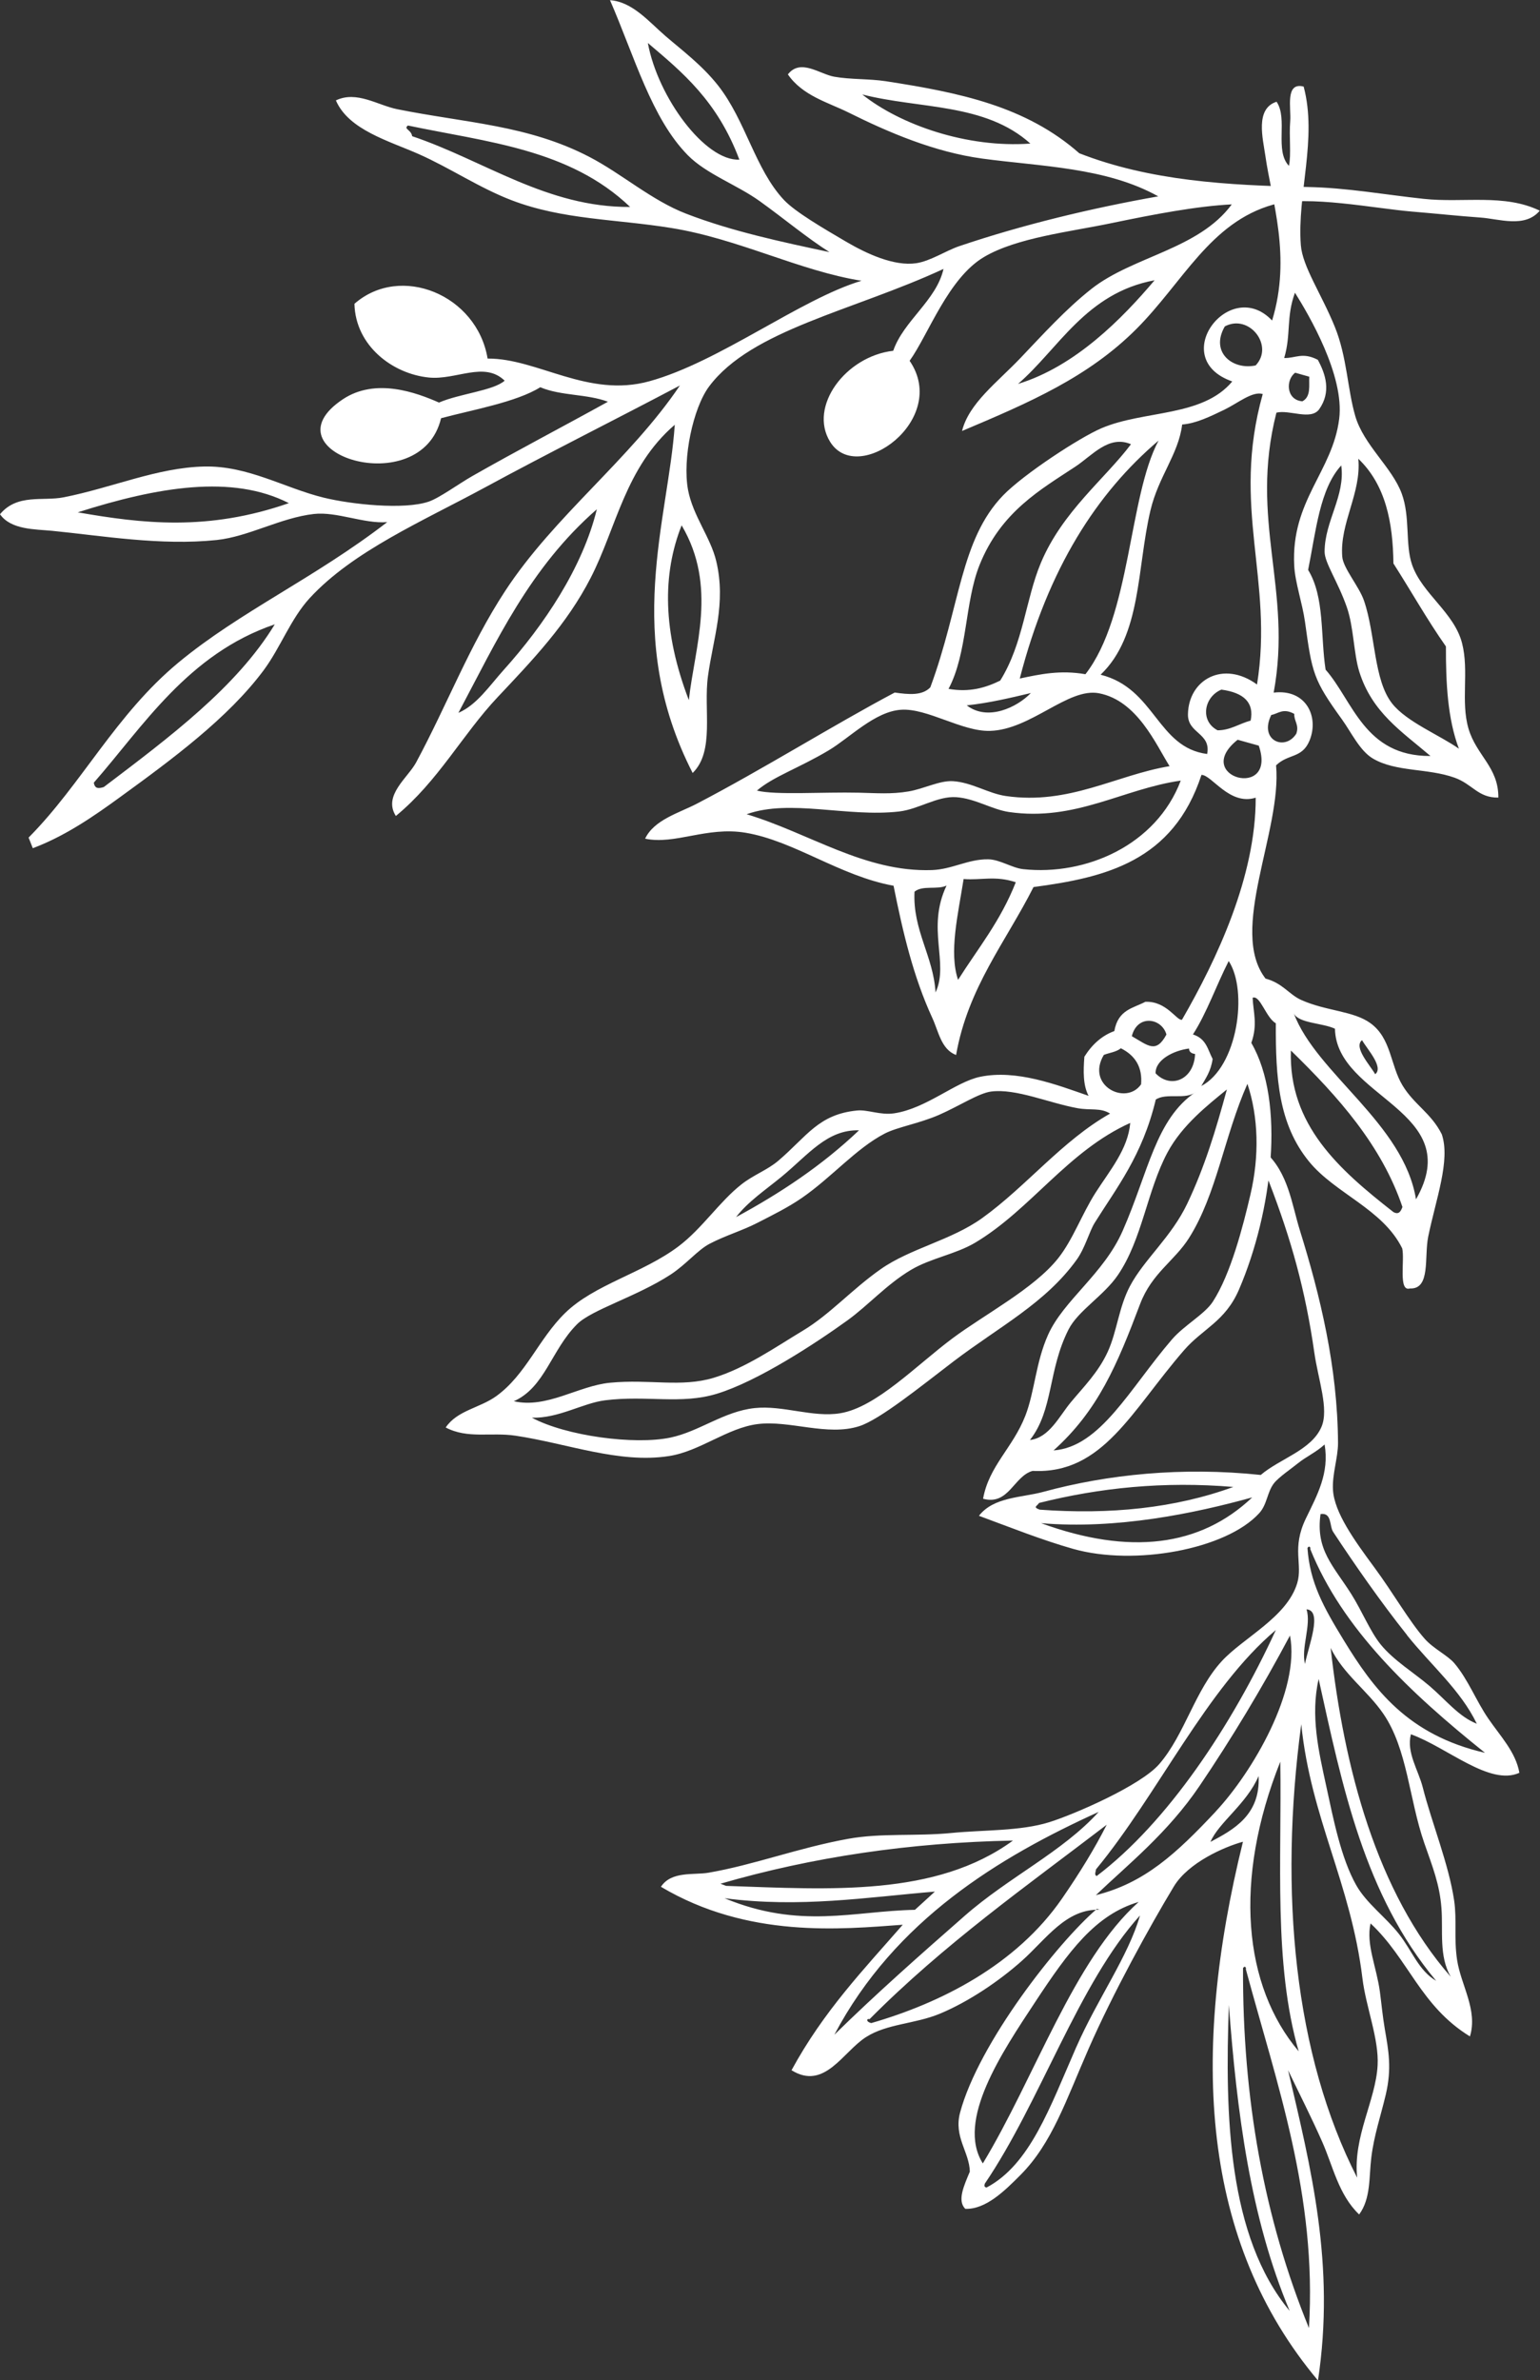
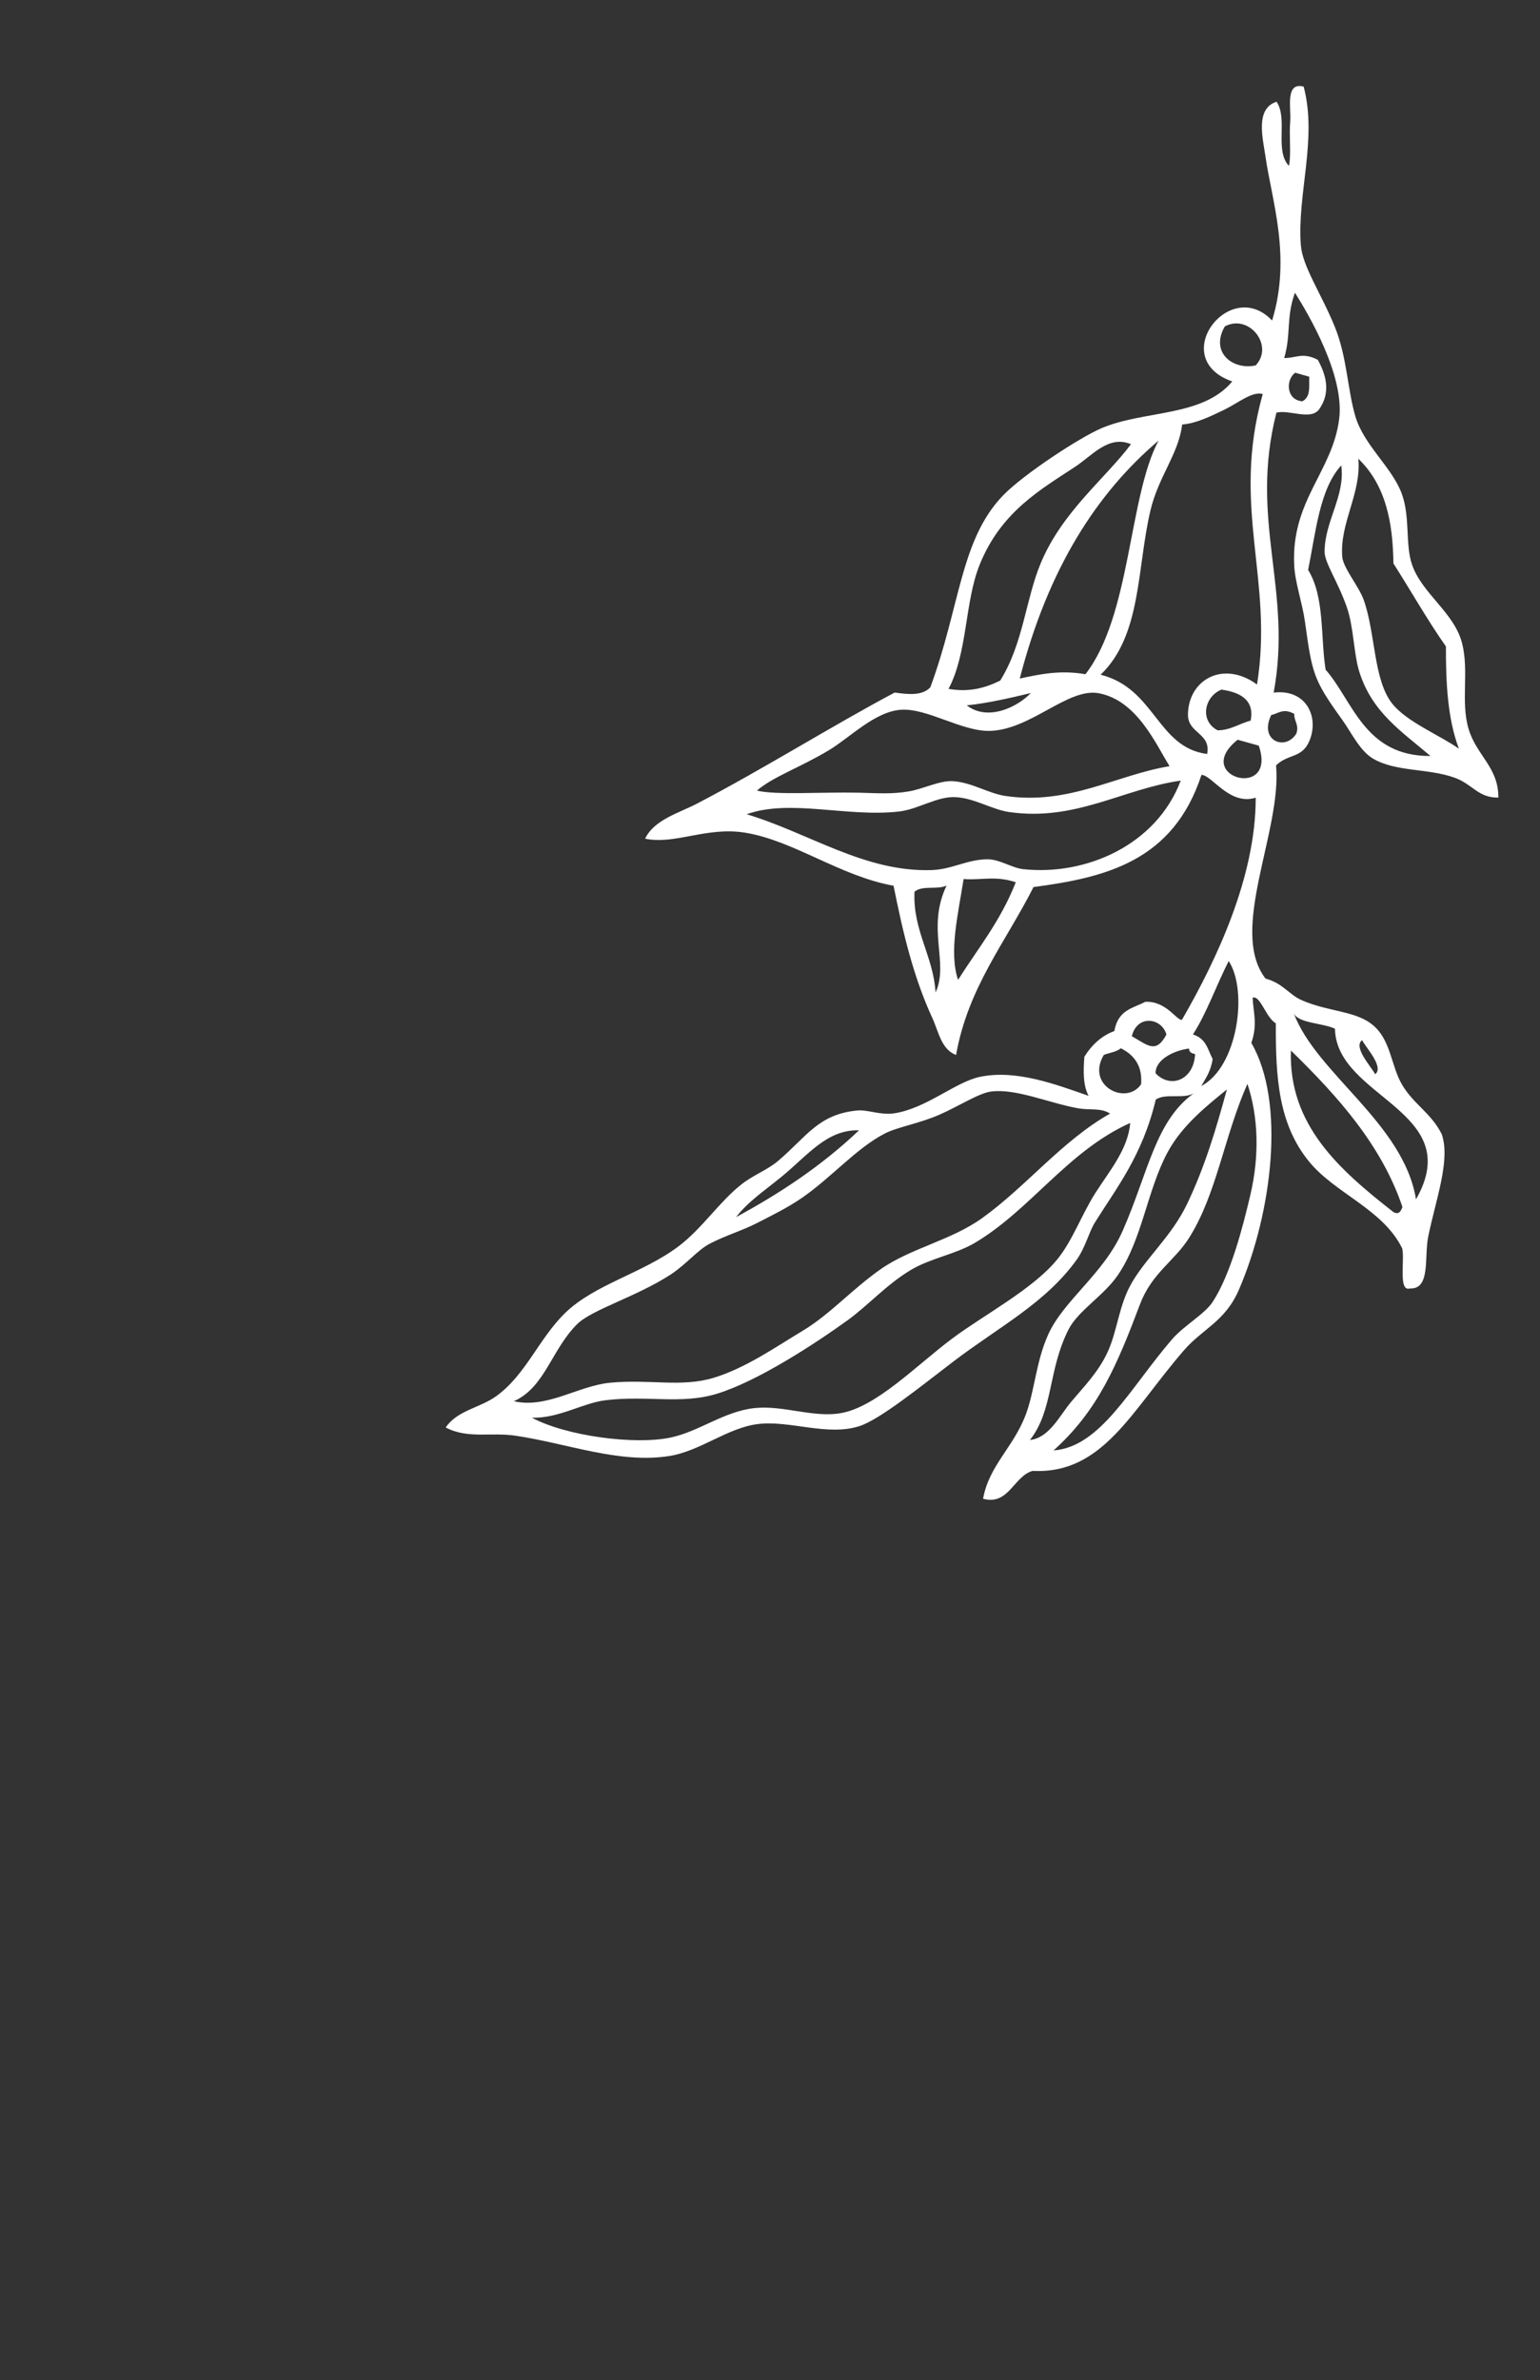
<svg xmlns="http://www.w3.org/2000/svg" id="Layer_2" data-name="Layer 2" viewBox="0 0 185.96 287.3">
  <rect x="0" y="0" width="185.96" height="287.3" fill="#333333" stroke="none" />
  <defs>
    <style> .cls-1 { fill: #fff; fill-rule: evenodd; stroke-width: 0px; } </style>
  </defs>
  <g id="OBJECTS">
    <g>
-       <path class="cls-1" d="m132.82,230.51c-4.1-.14-6.48,3.54-9.43,6.17-2.74,2.44-6.42,4.93-9.9,6.38-3.05,1.26-6.37,1.19-8.93,2.83-2.78,1.78-5.01,6.47-8.98,3.99,3.89-7.16,8.74-12.18,13.43-17.56-7.49.55-18.69,1.66-29.2-4.58,1.27-1.93,3.95-1.39,5.75-1.7,5.52-.95,10.79-2.99,16.86-4.09,3.97-.72,8.19-.29,12.42-.7,3.93-.39,8.35-.21,11.87-1.31,2.87-.89,11.02-4.39,13.29-7.03,3.07-3.57,4.29-8.87,7.52-12.39,2.6-2.84,7.87-5.29,9.12-9.42.7-2.32-.71-4.18,1.05-7.82,1.37-2.83,2.85-5.47,2.26-8.93-1,.93-2.22,1.46-3.23,2.28-.8.65-2.3,1.66-2.89,2.41-.83,1.08-.81,2.56-1.79,3.62-4.02,4.38-15.07,6.37-22.43,4.3-3.76-1.06-7.69-2.63-11.4-4,1.78-2.3,5.22-2.19,7.77-2.89,7.75-2.11,16.76-3.04,26.26-2.04,2.28-1.96,6.12-2.98,7.33-5.8.93-2.15-.4-5.73-.86-8.96-1.09-7.6-2.79-13.64-5.43-20.51-.41-1.08-1.61-2.73-.52-3.73,2.81,2.5,3.23,6.35,4.2,9.46,2.45,7.87,4.56,16.51,4.61,25.69,0,1.78-.72,3.76-.61,5.65.16,2.72,2.55,6.05,5.01,9.38,2.22,3,4.25,6.56,6.09,8.62,1.06,1.19,2.75,1.97,3.57,2.94,1.65,1.95,2.63,4.55,4.09,6.67,1.45,2.12,3.31,4.03,3.75,6.54-3.58,1.63-8.71-3.07-13.1-4.65-.56,2.22.9,4.3,1.44,6.44,1.08,4.25,3.13,9.23,3.78,13.61.35,2.35-.04,4.56.36,7.2.47,3.06,2.52,6.03,1.55,9.22-5.98-3.67-7.41-9.35-12-13.64-.57,2.52.72,5.22,1.13,8.27.19,1.43.32,2.91.6,4.54.43,2.51.86,4.67.1,7.88-.62,2.61-1.41,4.88-1.74,7.56-.29,2.35-.04,4.95-1.47,6.88-2.49-2.38-3.16-5.84-4.46-8.77-1.29-2.92-2.74-5.77-4.12-8.64,2.76,11.79,5.72,23.49,3.61,37.45-14.08-16.77-15.44-39.18-9.06-65.03-2.26.62-6.61,2.52-8.35,5.41-2.92,4.83-7.36,12.9-10.28,19.56-2.75,6.27-4.42,11.42-8.23,15.25-1.91,1.92-4.2,4.18-6.67,4.09-.99-.98-.18-2.75.55-4.49-.05-2.36-1.96-4.19-1.18-7.12,2.24-8.39,11.8-20.55,16.53-24.6.11.04.23.09.34.13Zm17.62,7.18c.07-.19-.13-.49-.34-.13-.07,15.69,2.54,30.19,7.96,43.44.98-16-3.87-29.41-7.62-43.31Zm-2.05,4.31c-.49,13.42-.1,27.97,7.34,36.93-4.75-11.29-6.37-23.96-7.34-36.93Zm-18.41,5.06c2.53-5.77,6.26-10.92,7.68-15.86-7.41,8.16-12.06,22.56-18.74,32.37-.06.22-.1.42.21.47,5.26-2.78,7.64-9.66,10.85-16.99Zm7.52-17.49c-5.22,1.53-8.45,5.94-12.48,12.05-4.03,6.11-9.6,14.35-6.34,19.51,6.31-10.43,10.98-24.56,18.82-31.56Zm-21.04,1.7c5.36-4.71,11.84-7.74,16.21-12.57-12.01,5.46-24.59,13.03-31.92,26.9,5.03-4.94,10.45-9.72,15.71-14.33Zm11.79-2.12c2.14-3.1,3.94-6.04,5.39-8.9-9.72,7.43-19.64,14.41-28.64,23.47-.37-.12-.44.33.21.47,8.38-2.42,17.48-6.99,23.04-15.04Zm38.1,20.16c.18-3.21-1.41-7.05-1.83-10.51-1.4-11.52-6.23-19.32-7.39-30.68-2.73,20.31-.81,39.96,6.75,54.73-.51-4.97,2.24-9.31,2.47-13.55Zm-55.88-18.78c.8-.74,1.62-1.46,2.42-2.21-8.28.69-16.28,1.99-25.4.8,9.13,3.78,15.59,1.54,22.98,1.4Zm-22.79-2.9c12.55.43,25.31,1.33,34.64-5.47-12.43.25-24.21,1.98-35.32,5.21.23.09.45.18.68.26Zm66.92-14.99c-5.7,14.32-4.45,27.07,2.22,34.96-3.06-10.62-2.03-23.06-2.22-34.96Zm-7.8,6.01c4.43-4.73,10.23-14.61,8.97-21.24-3.36,6.33-7.15,12.59-10.91,18.14-3.86,5.71-8.67,9.51-12.53,13.2,5.89-1.47,9.72-5.03,14.48-10.1Zm7.26-21.9c-8.38,7.05-14.22,19.81-21.71,28.88-.03.29-.25.68.08.81,8.54-6.47,16.3-18.11,21.63-29.69Zm5.17,5.91c-1.01,4.43.01,8.75.91,12.89.86,3.97,1.78,8.71,3.62,11.98,1.24,2.21,3.58,3.88,5.17,5.91,1.58,2.01,2.38,4.42,4.49,5.65-8.68-10.39-11.32-23.46-14.19-36.43Zm14.83,27.66c-.22-2.91-1.08-5-2.07-7.85-1.84-5.28-2.03-11.37-4.96-15.63-1.92-2.8-4.82-4.76-6.35-7.93,1.62,14.47,5.52,29.43,14.5,39.69-1.45-2.52-.91-5.53-1.12-8.27Zm-22.08-15.95c-1.43,3.36-4.85,5.64-5.81,7.95,2.73-1.45,6.05-3.22,5.81-7.95Zm6.24-27.39c.07-.19-.13-.49-.34-.13.29,4.17,1.93,7.12,4.35,11.08,3.61,5.92,7.73,11.49,17.09,13.64-9.1-7.28-17.23-14.99-21.1-24.59Zm-.45,7.27c.59,1.91-.68,4.64-.19,6.59.42-2.17,2.17-6.43.19-6.59Zm12.13,3.1c-3.18-3.99-6.35-8.55-8.92-12.45-.46-.7-.13-2.36-1.52-2.15-.61,4.34,1.54,6.22,3.72,9.67,1.26,1.99,2.27,4.5,3.54,6.07,1.57,1.93,4.01,3.4,5.91,5.02,2,1.71,3.53,3.7,5.7,4.55-1.97-4.08-5.53-7.06-8.43-10.69Zm-18.69-16.61c-6.97,1.93-16.38,3.89-25.5,3.11,10.69,3.89,19.19,2.86,25.5-3.11Zm-2.26-1.26c-8.43-.71-16.18.1-23.48,1.93-.24.4-.8.49.08.81,8.48.62,16.34-.17,23.4-2.75Z" />
-       <path class="cls-1" d="m3.47,101.08c6.4-6.45,10.51-14.84,18.08-21.11,7.45-6.17,16.39-10.15,25.21-16.95-2.79.23-6.11-1.3-8.87-.98-4.02.46-7.86,2.73-11.72,3.14-6.78.71-13.88-.52-19.89-1.11-2.05-.2-4.96-.11-6.28-2,2.08-2.51,5.18-1.55,7.67-2.04,5.89-1.16,11.29-3.59,16.98-3.72,5.3-.12,9.7,2.6,14.45,3.76,3.31.81,9.67,1.49,12.66.48,1.28-.43,3.63-2.15,5.26-3.08,5.55-3.16,10.66-5.81,16.39-8.98-2.56-.96-5.66-.69-8.17-1.75-2.86,1.8-8.3,2.75-11.98,3.74-2.43,10.2-21.49,4.13-11.87-2.28,3.97-2.65,8.91-.8,11.62.39,2.5-1.08,6.56-1.43,7.93-2.64-2.45-2.38-5.85-.06-9.13-.38-4.4-.43-8.89-3.83-9.01-8.9,5.55-4.87,14.8-1.1,16.08,6.61,6.02-.04,12.1,4.79,19.53,2.74,8.44-2.32,18.25-9.93,25.62-12.13-7.52-1.2-14.82-5.06-22.97-6.37-6.72-1.09-13.09-.98-19.28-3.35-3.85-1.47-7.45-3.9-11.17-5.55-3.65-1.62-8.51-2.93-10.05-6.5,2.5-1.21,5.06.59,7.4,1.06,8.3,1.67,15.8,1.9,23.23,5.77,3.92,2.04,7.48,5.23,11.68,6.85,5.53,2.13,11.52,3.4,17.29,4.63-2.81-1.79-5.4-3.98-8.42-6.15-2.79-2-6.43-3.26-8.68-5.54-4.39-4.46-6.41-11.84-9.4-18.72,2.73.2,4.69,2.6,6.7,4.33,2,1.72,4.42,3.52,6.35,5.97,3.34,4.24,4.47,10.1,7.95,13.81,1.37,1.46,4.83,3.47,7.47,5.02,2.55,1.5,5.85,3.01,8.51,2.62,1.72-.26,3.54-1.49,5.17-2.05,7.71-2.61,16.07-4.61,24.05-6.02-6.29-3.51-14.2-3.6-21.25-4.56-5.74-.78-11.27-3.13-16.17-5.57-2.42-1.2-5.53-2.01-7.3-4.59,1.52-1.96,3.84-.03,5.6.28,1.96.35,4.25.24,6.2.54,8.96,1.38,16.94,3.02,23.39,8.7,8.5,3.32,17.83,3.88,27.54,4.07,4.78.09,9.35.93,14.03,1.43,4.8.52,9.74-.65,14.03,1.43-1.78,2.13-4.91.99-7.15.83-2.58-.18-5.48-.49-8.26-.72-4.56-.38-12.61-2.02-16.79-.84-7.6,2.14-10.88,9.37-16.5,15-5.82,5.83-12.95,8.9-21.06,12.32.82-3.33,4.25-5.87,7.01-8.76,2.72-2.85,5.5-5.94,8.64-8.41,5.03-3.94,12.9-4.74,16.92-10.18-4.23.21-9.36,1.19-14.56,2.27-5.04,1.05-11.4,1.75-15.34,4.07-4.35,2.56-6.73,9.37-9,12.54,4.85,7.08-6.25,15.18-9.6,9.78-2.64-4.26,1.87-10.33,7.62-10.99,1.25-3.63,5.22-6.08,6.07-9.88-10.93,5.07-23.18,7.34-28.3,14.18-1.94,2.59-3.24,8.73-2.55,12.48.59,3.15,2.72,5.72,3.41,8.62,1.21,5.08-.38,9.33-1,13.86-.56,4.04.84,9.08-1.85,11.7-8.45-16.49-2.94-30.54-2.16-42.03-5.99,5.15-7.06,12.47-10.15,18.47-2.87,5.6-6.98,9.89-11.25,14.42-4.25,4.51-7.16,10.12-12.28,14.33-1.58-2.47,1.44-4.6,2.44-6.45,3.75-6.96,6.46-14.15,10.76-20.71,5.93-9.06,15.05-15.84,21.1-24.8-8.08,4.26-16.01,8.22-23.55,12.31-7.55,4.09-15.91,7.67-21.15,13.35-2.3,2.5-3.51,5.93-5.54,8.68-4.29,5.78-11.09,10.79-17.37,15.35-3.08,2.24-6.56,4.67-10.53,6.16-.17-.43-.34-.86-.51-1.29Zm7.86-6.6c.13.8.66.68,1.2.52,8-6.06,16.07-12.1,20.65-19.64-10.49,3.56-15.95,12.39-21.86,19.12Zm-1.94-32.64c7.75,1.35,15.68,2.31,25.49-1.11-6.83-3.49-15.82-1.97-25.49,1.11Zm45.97,24.2c2.22-.96,3.76-3.28,5.44-5.15,4.89-5.43,9.55-12.37,11.27-19.42-8.12,7.08-12.12,15.95-16.71,24.56Zm-6.1-70.89c-.57.44.39.48.51,1.29,8.73,2.94,16.28,8.61,26.32,8.54-7.33-7.01-17.34-7.83-26.83-9.83Zm33.92,69.36c.69-6.38,3.49-13.72-.87-21.1-2.34,5.9-2.3,12.82.87,21.1Zm-4.95-79.32c1.21,6.57,6.92,14.27,11.05,14.08-2.65-7.08-6.87-10.54-11.05-14.08Zm25.89,6.21c4.6,3.67,12.67,6.49,20.3,5.93-5.48-4.93-13.44-4.16-20.3-5.93Zm18.81,34.94c6.93-2.12,12.58-7.89,16.49-12.51-8.3,1.53-11.61,8.31-16.49,12.51Z" />
      <path class="cls-1" d="m139.56,132.74c-1.62,6.76-4.73,10.62-7.38,14.87-.64,1.03-1.15,3.02-2.16,4.43-3.79,5.27-9.37,8.09-14.9,12.3-3.97,3.03-8.87,7-11.35,7.8-3.87,1.25-8.41-.74-12.29-.25-3.67.47-6.97,3.29-10.7,3.86-6.03.94-12.28-1.53-18.54-2.46-2.98-.44-5.77.41-8.42-.99,1.39-2.07,4.1-2.34,6.1-3.78,3.58-2.58,5.11-6.9,8.31-10.03,3.55-3.47,9.39-4.8,13.71-8.06,2.86-2.16,4.93-5.39,7.6-7.48,1.49-1.17,3.13-1.72,4.47-2.87,3.42-2.92,4.82-5.58,9.48-6.04,1.29-.13,2.81.59,4.48.34,3.89-.58,7.39-3.79,10.39-4.41,4.37-.9,9.16.93,13.09,2.3-.68-1.28-.64-2.98-.51-4.72.94-1.5,2.14-2.56,3.62-3.1.45-2.59,2.27-2.75,3.74-3.53,2.57-.12,3.83,2.35,4.43,2.16,4.2-7.27,8.92-17.28,8.9-26.8-3.16,1-5.31-2.76-6.55-2.75-3.42,10.46-11.63,12.39-20.28,13.54-3.33,6.6-7.92,12.12-9.35,20.27-1.8-.68-2.11-2.83-2.87-4.47-2.3-4.99-3.56-10.36-4.68-15.96-6.47-1.17-12-5.42-17.89-6.4-4.68-.77-8.49,1.48-12.11.72,1.08-2.29,4.11-3.11,6.22-4.21,7.92-4.12,16.61-9.56,23.92-13.43,1.68.24,3.32.4,4.3-.63,3.62-9.8,3.61-17.81,8.79-23.17,2.45-2.53,9.21-6.97,11.89-8.11,5.14-2.19,12.18-1.32,15.78-5.64-7.93-2.76-.29-12.76,4.81-7.35,2.36-7.74-.04-14.44-.82-19.92-.29-2.04-1.26-5.66,1.36-6.49,1.4,2.07-.27,5.87,1.49,7.74.3-1.34,0-3.53.16-5.45.12-1.48-.65-4.71,1.62-4.12,1.68,6.29-.81,13.04-.34,19.14.2,2.59,2.48,5.87,4.1,9.85,1.48,3.64,1.52,7.5,2.47,10.77,1.02,3.51,4.44,6.19,5.61,9.36,1.05,2.84.4,6.13,1.25,8.59,1.21,3.51,5.09,5.76,6.04,9.48.86,3.36-.18,7.02.77,10.29.95,3.26,3.64,4.66,3.61,8.34-2.45.04-3.11-1.62-5.28-2.4-3.27-1.17-7.1-.67-9.88-2.32-1.57-.93-2.61-3.17-3.72-4.71-3.49-4.83-3.61-5.59-4.47-11.79-.32-2.28-1.2-4.75-1.3-6.78-.4-7.87,4.63-11.33,5.43-17.71.66-5.24-3.68-12.58-5.34-15.23-1.09,2.99-.45,5.02-1.3,7.88,1.34.05,2.2-.75,4.06.22.94,1.72,1.65,3.88.15,5.99-1.03,1.35-3.57,0-5.15.39-3.32,13.07,1.97,21.3-.33,33.79,3.91-.47,5.51,2.91,4.33,5.79-.9,2.18-2.57,1.56-4.04,2.99.72,7.94-5.78,19.93-1.27,25.74,2.08.55,2.83,1.92,4.31,2.58,3.04,1.36,6.31,1.3,8.37,2.81,2.51,1.83,2.39,5.08,3.85,7.49,1.41,2.34,3.47,3.35,4.75,5.91,1.07,3.15-.73,7.89-1.64,12.36-.5,2.46.32,6.37-2.21,6.25-1.43.43-.6-3.46-.93-4.84-2.35-4.76-8.09-6.61-11.25-10.48-3.69-4.52-4.04-10.11-4.01-16.69-1.19-.66-1.89-3.44-2.8-3.08.07,1.75.63,3.22-.16,5.45,4.14,7.11,2.55,20.4-1.5,29.8-1.66,3.84-4.38,4.7-6.63,7.3-6.35,7.31-9.79,14.98-18.28,14.56-2.27.62-2.88,4.21-5.98,3.36.71-3.97,3.58-6.12,5.1-10.01,1.13-2.9,1.25-6.42,2.74-9.76,1.88-4.21,6.72-7.34,9.02-12.58,3.13-7.11,3.96-13.46,8.82-16.75-1.22,1.01-3.55.05-4.84.93Zm-75.33,38.38c4.12,2.21,12.4,3.31,16.72,2.4,3.49-.73,6.45-3.16,10.16-3.56,3.43-.37,7.02,1.17,10.36.62,4.35-.72,9.2-5.8,13.52-9.02,3.91-2.92,9.88-6.02,12.79-9.69,1.77-2.23,2.87-5.34,4.5-7.89,1.74-2.72,3.93-5.27,4.2-8.44-7.55,3.4-11.98,10.42-18.7,14.44-2.4,1.43-5.39,1.87-7.8,3.31-2.94,1.76-5.15,4.28-7.66,6.09-3.83,2.76-10.82,7.35-15.76,8.85-4.32,1.32-8.47.16-13.5.79-2.7.34-5.6,2.19-8.83,2.1Zm-2.19-1.99c3.99.92,7.78-1.86,11.62-2.23,4.81-.46,8.59.59,12.53-.6,3.85-1.17,7.47-3.71,10.75-5.68,3.3-1.98,5.9-4.97,9.41-7.43,3.59-2.52,8.52-3.48,12.26-6.17,5.34-3.84,9.64-9.33,15.44-12.61-1.2-.74-2.34-.36-3.94-.65-3.5-.64-7.41-2.39-10.42-2.01-1.5.19-3.88,1.76-6.28,2.81-2.43,1.06-5.04,1.47-6.59,2.27-3.44,1.79-6.38,5.26-9.96,7.74-1.69,1.17-3.53,2.07-5.44,3.05-1.79.92-3.85,1.52-5.74,2.51-1.45.76-2.8,2.47-4.71,3.72-4.11,2.67-9.54,4.23-11.29,5.99-3.11,3.1-3.88,7.64-7.65,9.3Zm62.33,4.68c2.33-.26,3.55-2.89,4.94-4.56,1.54-1.85,3.31-3.6,4.45-6.08,1.13-2.47,1.33-5.37,2.69-7.94,1.69-3.2,4.99-5.9,6.92-9.96,2.1-4.42,3.43-8.82,4.78-13.77-2.3,1.88-5.4,4.3-7.17,7.6-2.47,4.61-3.04,10.47-5.99,14.8-1.69,2.49-4.81,4.3-5.96,6.57-2.51,4.95-1.8,9.68-4.66,13.34Zm2.85,1.26c5.67-.42,9.2-7.48,14.29-13.39,1.46-1.7,3.97-3.06,4.94-4.56,2.17-3.34,3.65-9.11,4.54-12.92,1.1-4.68.97-9.38-.36-13.38-2.83,6.39-3.71,13.33-7.06,18.62-1.76,2.78-4.48,4.22-5.9,7.96-2.77,7.33-5.07,12.84-10.45,17.67Zm-38.34-28.16c5.3-2.87,10.34-6.19,14.85-10.48-3.87-.1-6.11,2.94-9.36,5.61-1.95,1.6-4.04,2.99-5.49,4.87Zm79.38-.61c.68.36.89-.11,1.09-.61-2.5-7.41-7.73-13.3-13.47-18.89-.29,8.98,5.82,14.37,12.38,19.5Zm2.72-1.53c6.15-10.72-9.62-12.23-9.78-20.6-1.49-.71-4.38-.64-4.97-1.85,2.74,7.28,13.28,13.28,14.76,22.46Zm-33.19-13.89c.17-2-.64-3.45-2.44-4.35-.58.46-1.37.53-2.06.8-2.21,3.72,2.69,6.16,4.5,3.55Zm6.52-3.66c-.51-.07-.73-.31-.73-.66-1.83.23-4.08,1.34-4.04,2.99,1.82,1.91,4.63.79,4.77-2.32Zm.74,3.87c4.42-2.3,5.67-11.51,3.32-15.09-1.48,2.89-2.66,6.3-4.32,8.86,1.63.51,1.79,1.85,2.38,2.96-.22,1.51-.84,2.33-1.38,3.28Zm-32.08-11.3c1.67-3.56-1.14-7.7,1.33-12.9-1.13.54-2.9-.07-3.87.74-.23,4.66,2.28,7.77,2.54,12.16Zm27.88,5.08c-.55-1.99-3.5-2.49-4.18.2,1.97,1.13,2.92,2.14,4.18-.2Zm-25.16-6.6c2.4-3.8,5.1-7.04,6.97-11.78-2.49-.83-4.17-.22-6.3-.39-.68,4.31-1.79,8.87-.67,12.17Zm50.37,11.39c1.06-.85-.97-3.02-1.59-4.11-1.06.85.97,3.02,1.59,4.11Zm-23.48-35.44c-7,1-12.72,4.96-20.75,3.79-2.04-.3-4.1-1.64-6.37-1.79-2.28-.15-4.53,1.46-6.89,1.73-6.26.72-13.17-1.55-18.41.33,7.56,2.27,14.26,7.02,22.38,6.74,2.45-.09,4.35-1.33,6.78-1.3,1.39.01,2.9,1.05,4.24,1.19,7.52.81,16.05-2.86,19.02-10.69Zm-51.16,1.21c2.24.56,7.96.15,12.29.25,2.16.05,3.91.2,5.99-.15,1.86-.31,3.75-1.34,5.38-1.24,2.29.15,4.25,1.48,6.37,1.79,7.66,1.11,13.32-2.53,19.78-3.6-1.66-2.65-3.91-7.91-8.52-8.8-3.74-.72-8.21,4.41-13.18,4.54-3.37.09-7.58-2.77-10.73-2.55-3.16.21-6.22,3.4-8.7,4.88-3.57,2.14-6.75,3.19-8.7,4.88Zm25.32-10.29c2.53,1.95,6.09.23,7.74-1.49-2.52.6-5.04,1.2-7.74,1.49Zm35.26,4.86c-.85-.24-1.7-.48-2.55-.71-5.65,4.5,4.85,7.37,2.55.71Zm-37.45-6.85c2.51.44,4.45-.13,6.23-1,2.8-4.5,3.06-9.79,4.9-14.19,2.6-6.21,7.73-10.14,10.89-14.34-2.68-1.15-4.68,1.36-6.71,2.7-4.19,2.77-8.99,5.44-11.57,11.86-1.81,4.51-1.44,10.61-3.75,14.97Zm31.22,7.85c.48-2.54-2.35-2.44-2.32-4.77.06-4.21,4.27-6.57,8.34-3.61,2.04-12.71-3.16-21.34.69-35.06-1.25-.38-3.03,1.12-4.65,1.9-1.65.79-3.38,1.65-5.08,1.78-.44,3.59-2.85,6.24-3.83,10.37-1.65,6.98-1.06,15.1-6.02,19.83,6.6,1.65,6.82,8.8,12.88,9.57Zm-22.63-9.1c2.45-.52,4.89-1.05,7.93-.52,5.5-7.06,5.2-21.41,8.83-28.2-7.42,6.31-13.31,15.35-16.76,28.72Zm27.88,5.08c.44-2.16-.8-3.37-3.53-3.74-2.09.85-2.64,3.78-.46,4.91,1.55,0,2.64-.82,3.99-1.17Zm5.52,1.55c.36-1.04-.3-1.5-.25-2.36-1.37-.75-1.92-.03-2.78.13-1.53,3.09,1.7,4.42,3.04,2.23Zm16.18,2.71c-3.48-2.97-7.05-5.25-8.59-10.19-.67-2.16-.66-5.35-1.49-7.74-1.07-3.09-2.69-5.37-2.69-6.71,0-3.7,2.52-6.74,2.01-10.42-2.6,2.83-3.06,7.96-4,12.61,2.01,3.28,1.48,7.98,2.11,12.04,3.31,3.76,4.68,10.46,12.64,10.42Zm3.45-.86c-1.37-3.64-1.58-7.93-1.57-12.35-2.28-3.25-4.21-6.69-6.34-10.02-.06-4.97-.94-9.48-4.24-12.64.39,4.14-2.26,7.76-1.94,11.82.11,1.4,2.04,3.59,2.63,5.32,1.4,4.09,1.15,9.55,3.39,12.4,1.75,2.23,5.79,3.84,8.08,5.47Zm-18.9-41.94c1.07-.57.77-1.95.83-2.97-.57-.16-1.13-.32-1.7-.48-1.15.82-1.13,3.28.86,3.45Zm-5.65-4.33c2.27-2.37-.78-6.28-3.72-4.71-1.81,3.13.95,5.3,3.72,4.71Z" />
    </g>
  </g>
</svg>